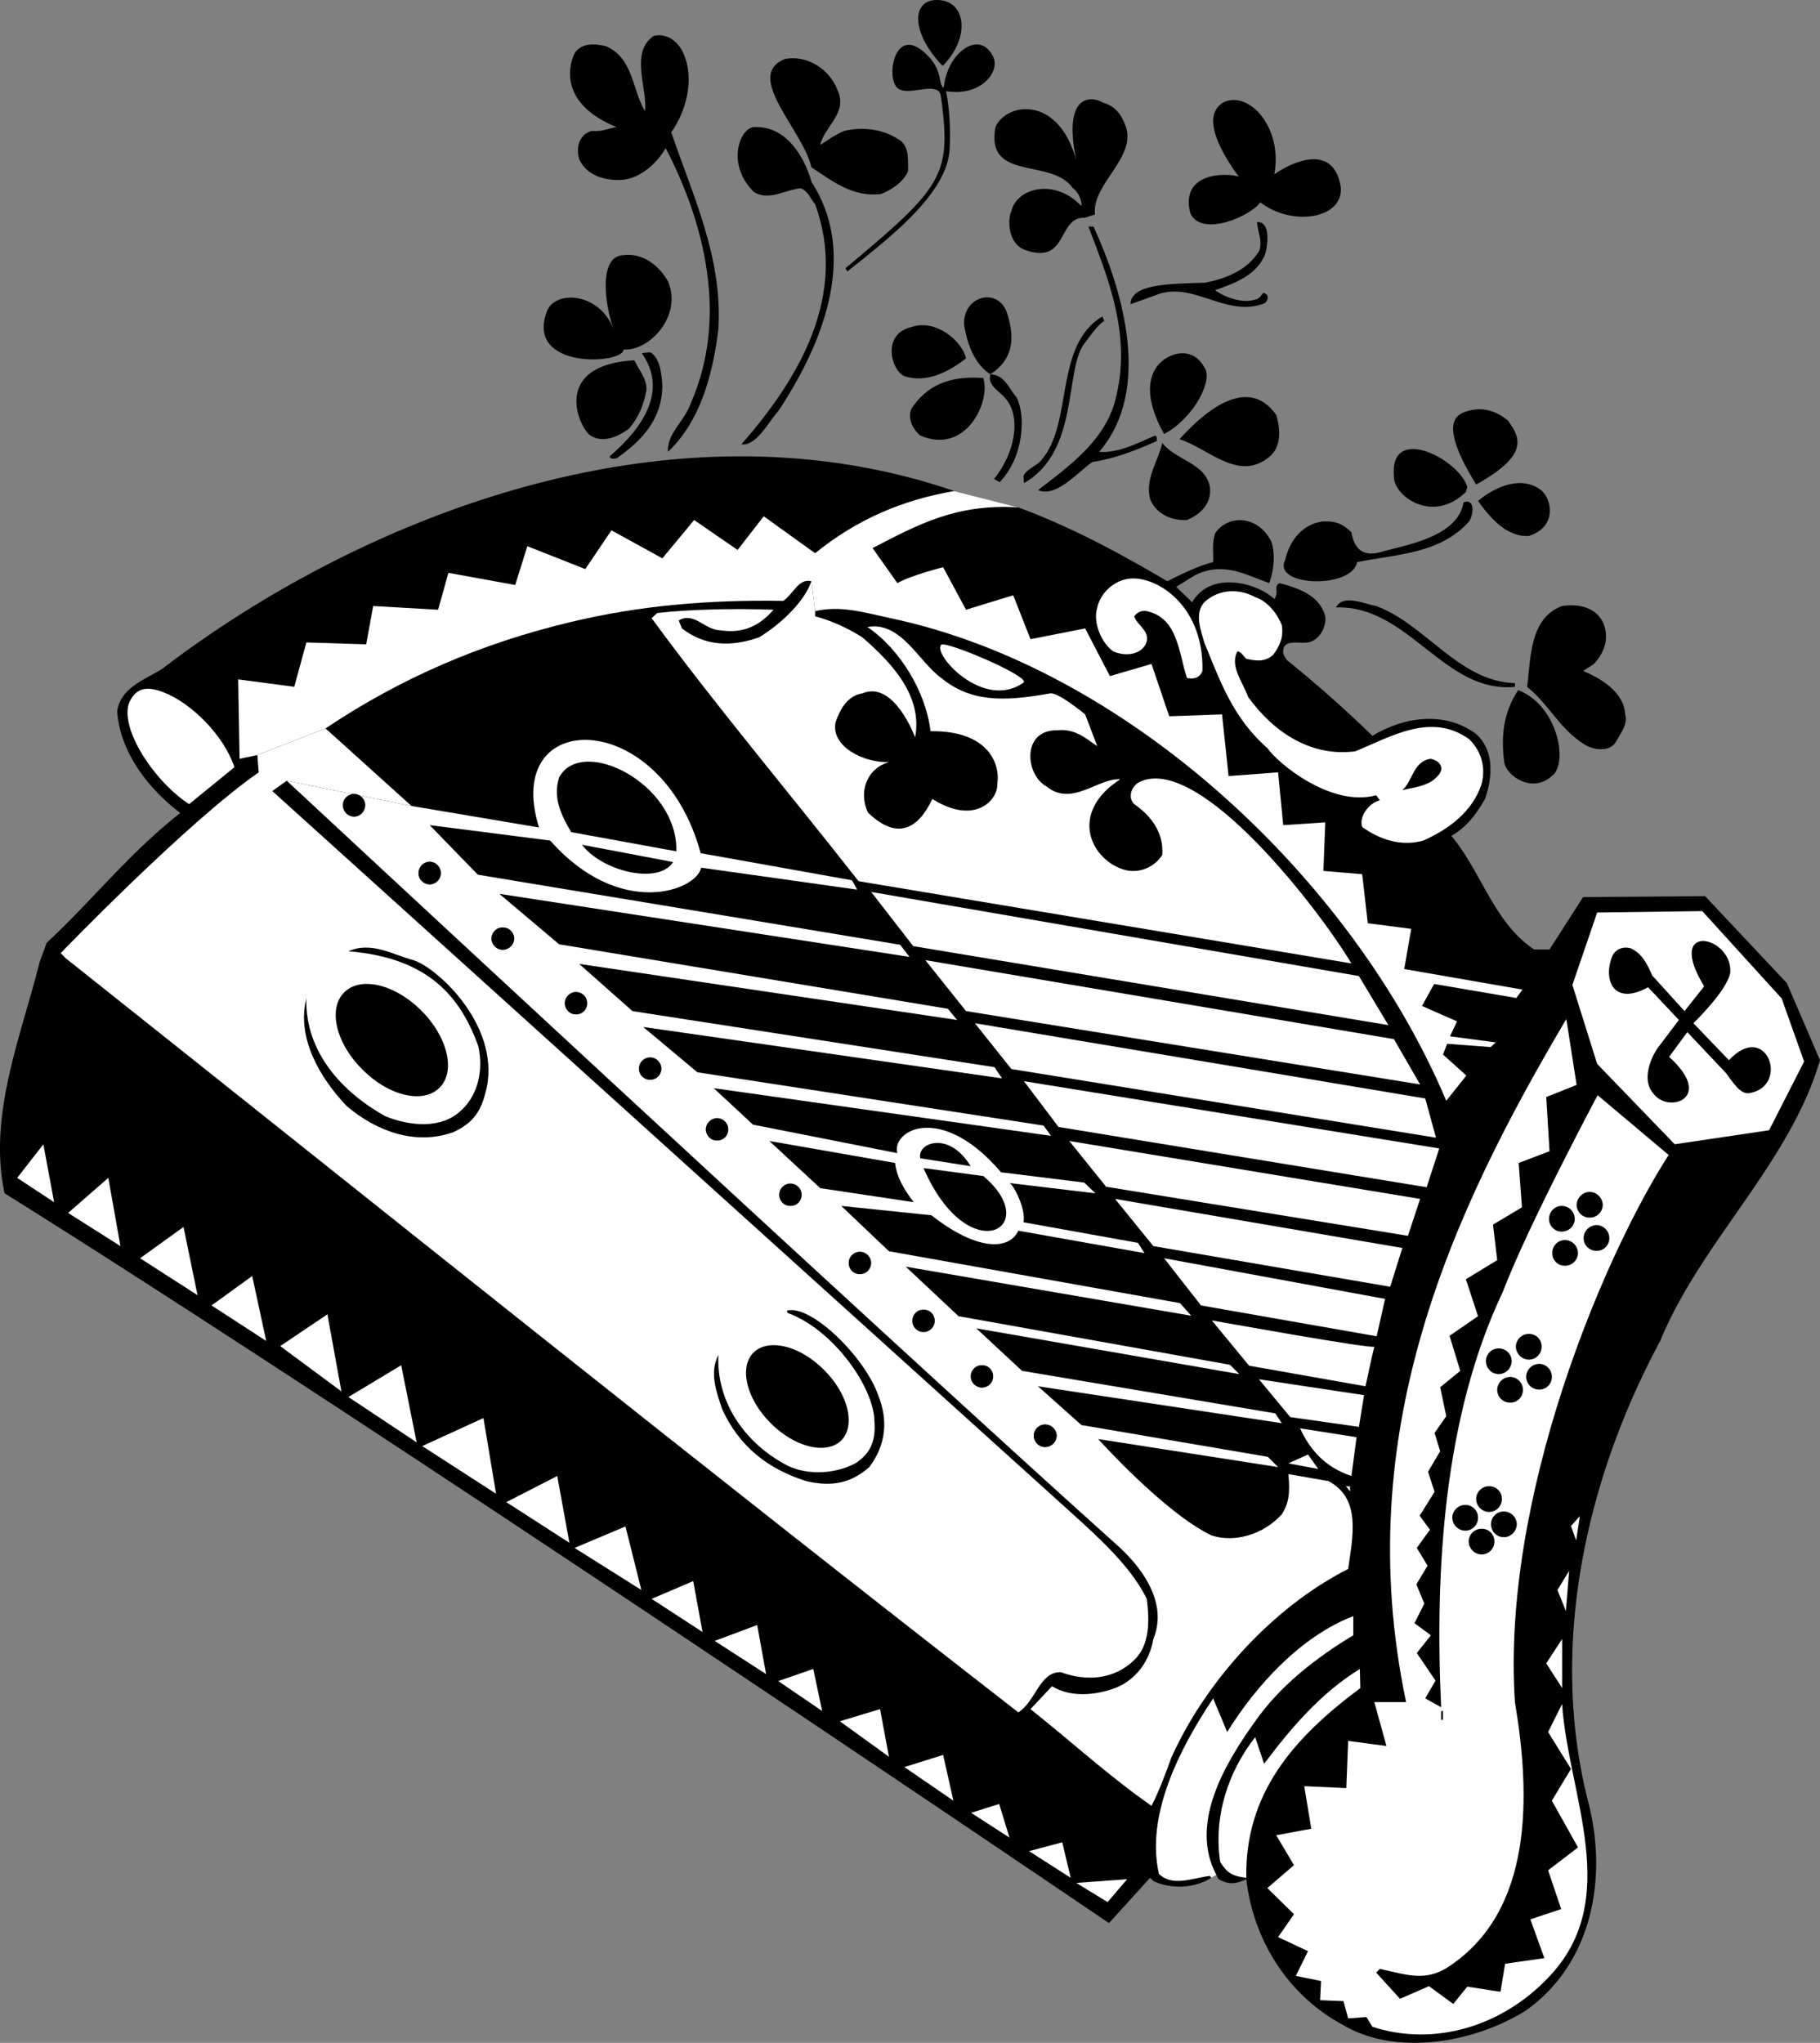
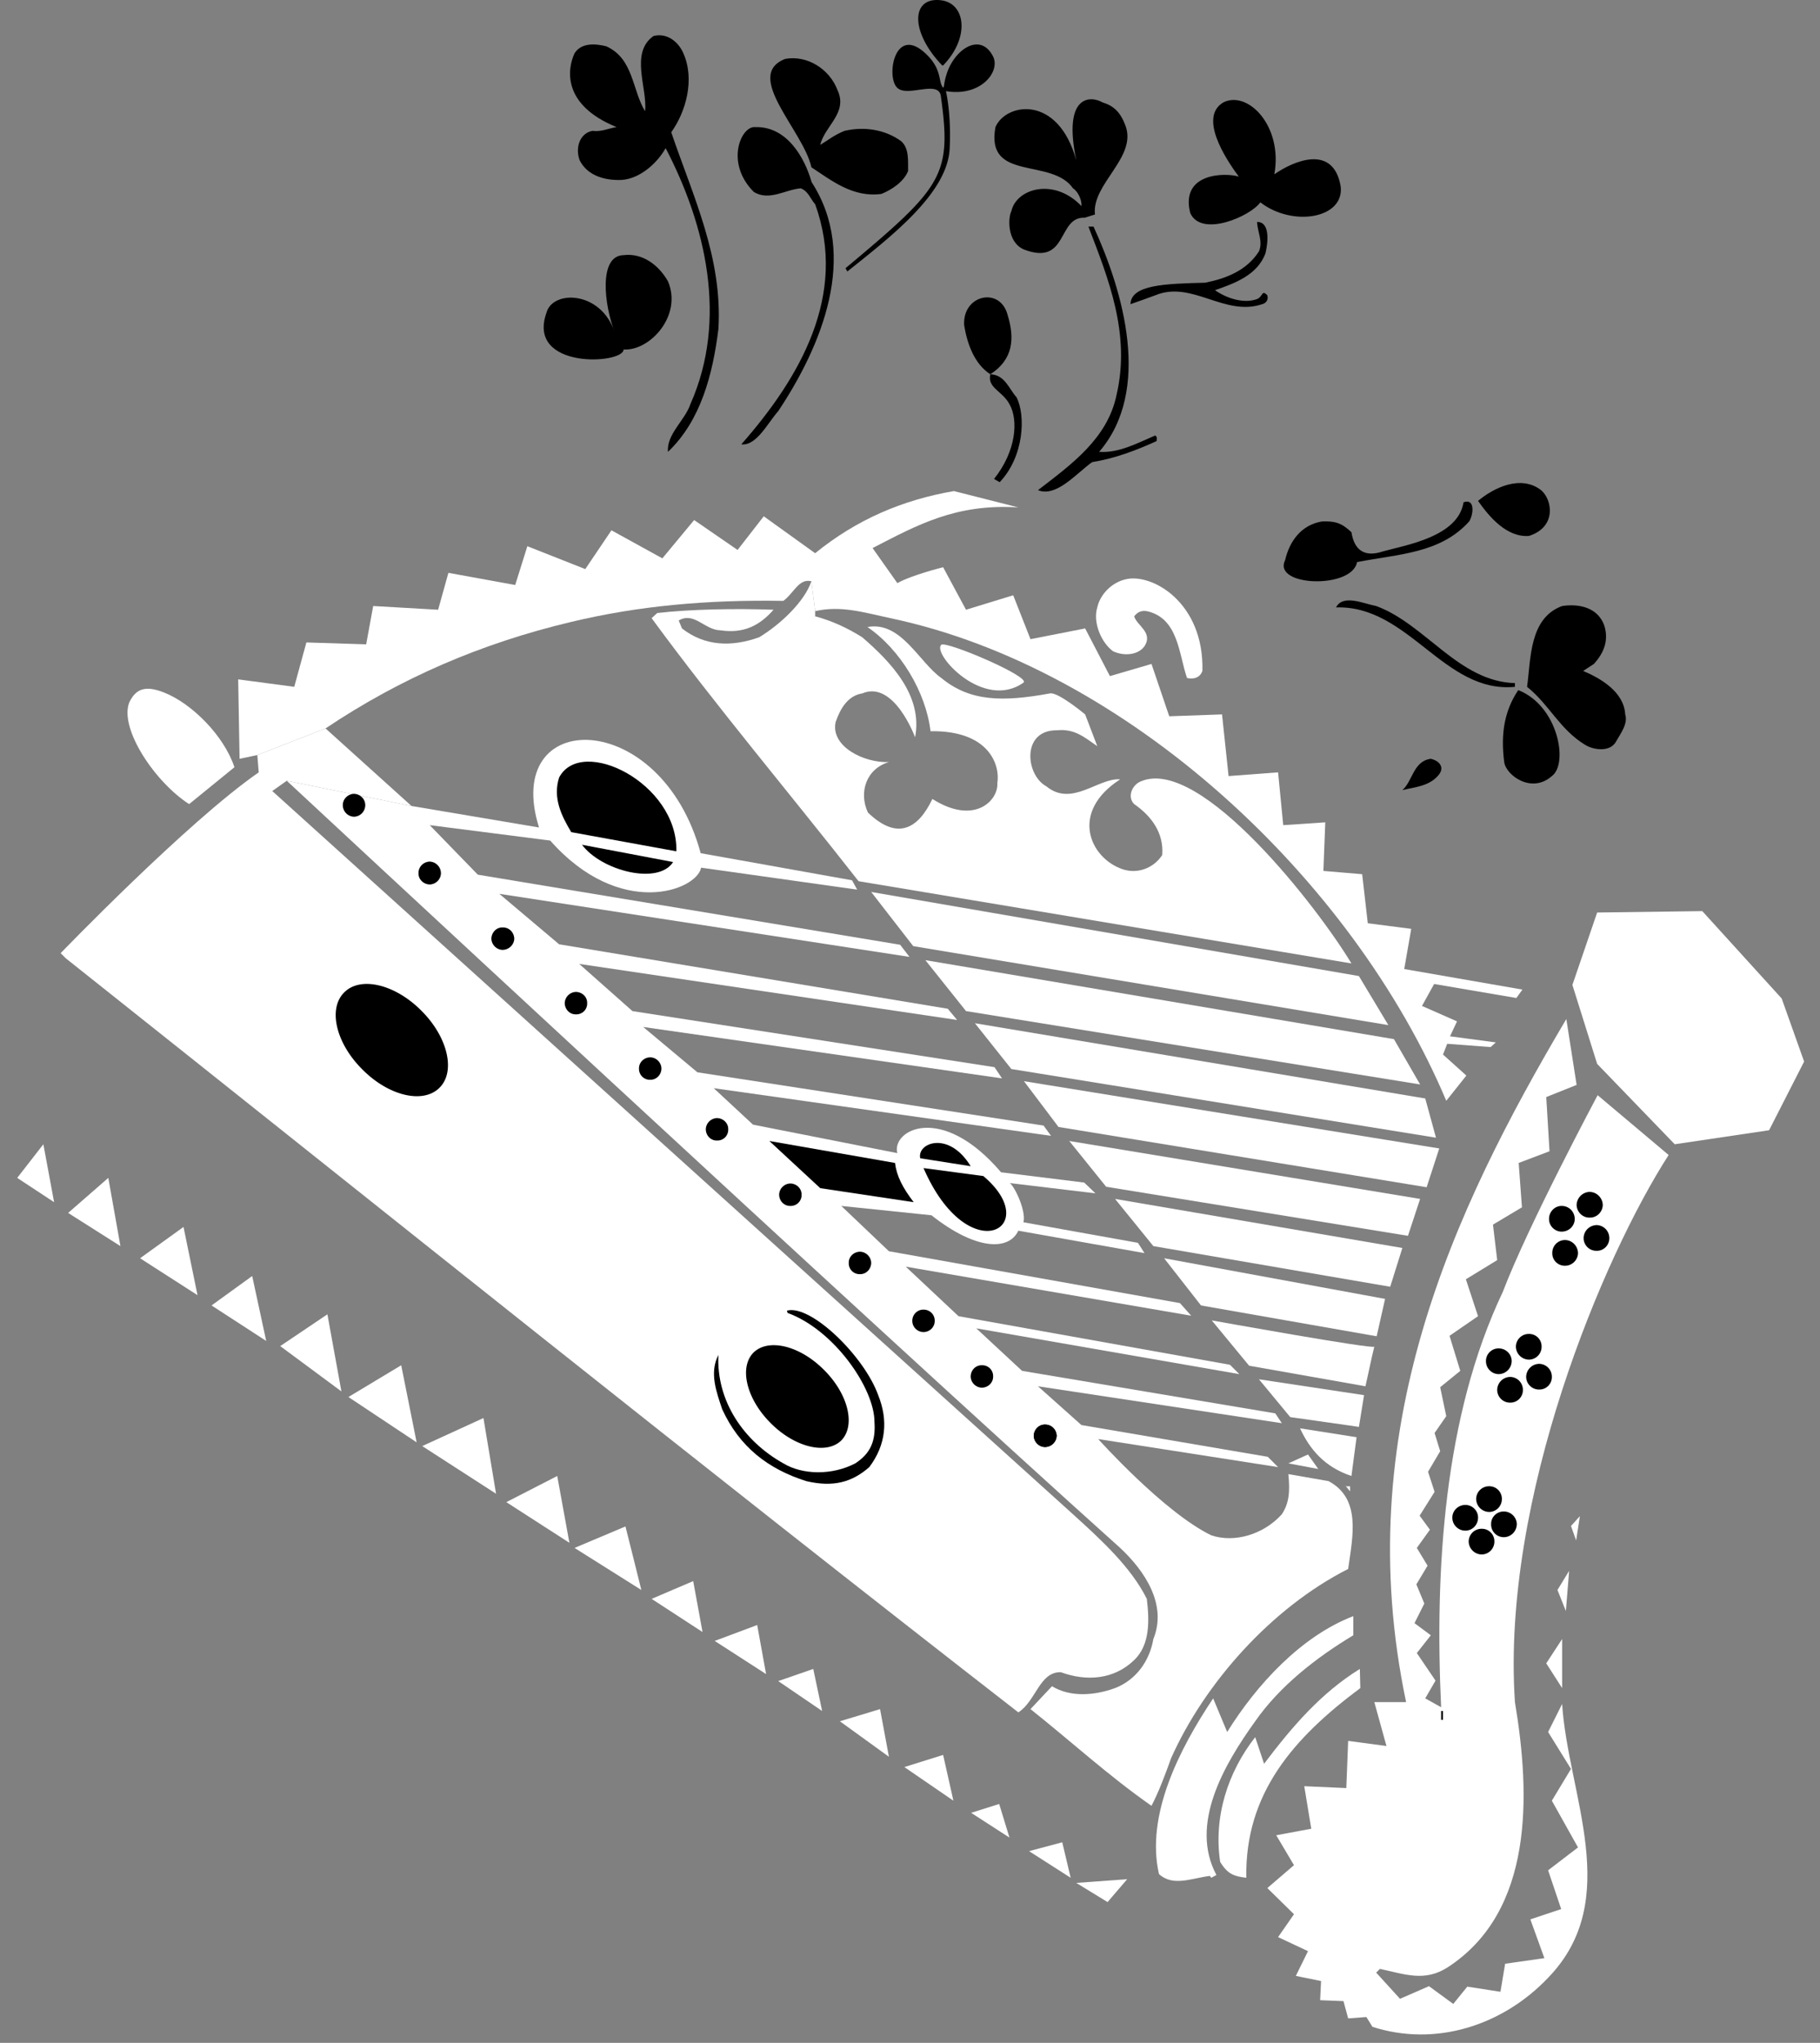
<svg xmlns="http://www.w3.org/2000/svg" width="389.582" height="437.234">
  <rect width="100%" height="100%" fill="#808080" stroke="none" />
  <path d="M146.28 11.407c2.5 5.61.532 12.547-2.597 16.899 4.586 13.53 11.012 26.746 10.098 42.101-1.203 9.684-3.758 19.61-10.797 26.3-.336-3.769 3.61-6.69 4.797-10.202 8.082-18.168 3.262-38.387-5.297-54.797-1.734 3.121-5.383 6.48-9.3 6.797-3.673.195-7.47-.903-9.102-4.2-.922-2.394-.192-5.68 2.699-6.3 2 .254 3.457-.547 5.203-.797-11.914-4.86-10.457-12.649-9-15.8 1.488-2.349 4.555-2.056 6.797-1.5 5.86 2.66 5.496 9.3 8.3 13.898.555-4.891-3.316-12.48 1.801-16.098 2.985-.762 5.395 1.351 6.399 3.7m32.999 7.898c2.278 4.867-2.757 7.64-3.698 11.699 1.668-.992 2.945-2.086 5.199-3 4.281-.985 8.734-.254 12.101 2.203 1.817 1.555 1.45 4.476 1.5 6.398-.925 2.313-3.48 3.993-5.699 4.899-6.101.844-10.703-2.88-15-5.7-1.687-7.835-14.683-19.663-5.601-23.199 4.609-.843 9.46 2.075 11.199 6.7m61.601 7.5c2.653 6.855-7.238 12.515-6.5 19.101l-2.199.7c-5.914-.278-3.465 10.413-13 6.8-3.754-1.64-3.363-6.969-2.699-8.2 1.102-4.913 9.191-7.226 15-1.1.152-1.102-.652-3.07-1.8-3.801-4.618-6.645-18.778-1.313-16.602-13.098 2.191-5.164 13.382-7.113 17.3 7.098-2.945-14.086 3.079-13.856 5.602-12.399 2.367.73 3.805 2.024 4.898 4.899m31.898 10.5c3.993-2.793 12.634-6.625 14.204 2.601.8 6.895-10.332 8.719-17.203 3.399-2.008 2.914-12.594 7.632-15 2.3-2.219-8.718 7.66-8.683 10.402-7.8-3.008-4.02-8.605-12.782-3.3-15.899 5.28-2.601 12.761 5.125 10.898 15.399m-99.098 1.5v.101c10.301 15.797 2.11 35.27-7.101 49.098-2.25 2.523-4.66 7.488-7.899 7.101 12.438-14.14 22.875-31.953 15.801-51.398-1.027-1.14-1.465-2.82-3.102-3.402-3.328.293-6.687 2.773-10 .8-6.273-6.226-2.746-14.257.301-13.898 6.664-.188 10.457 6.332 12 11.598" />
  <path d="M270.882 54.208c-1.726 4.71-6.687 6.465-10.8 7.898 2.504 1.778 6.23 2.946 9 1.899 1.304-.535.953-2.09 2.199-.797.285.969-.297 1.7-1.098 1.898-8.105 2.72-15.039-5.164-22.902-1.898-1.774.676-3.527 1.262-5.297 1.898.117-4.191 7.477-4.37 16-4.601 4.488-.895 8.887-2.61 11.5-6.7.914-2.113-.328-4.23-.402-6.3 2.851-.047 2.34 4.48 1.8 6.703m-36.8-5.703c6.386 13.918 12.52 35.09 1.199 48.203 4.168.32 8.18-1.871 12-3.5.488.312.344.754.3 1.2-4.34 1.96-8.863 3.714-13.8 4.5-3.387 2.425-7.692 7.609-11.598 6 7.117-5.474 14.856-11.02 16.801-20.302 3.09-13.129-1.727-24.957-6-36.101h1.098m-91.098 11.703c3.121 7.277-3.813 14.941-9.5 14.598-.031 3.168-20.883 4.343-16.5-7.899 1.32-4.867 11.633-4.73 14.598 4.2-2.282-5.872-3.485-16.395 1.902-16.5 4.129-.505 7.559 2.195 9.5 5.6m72.699 7.2c1.535 4.945 1.262 9.508-3.699 12.7 3.137.093 4.031 3.195 5.598 4.898 2.011 3.863 1.644 12.715-3.598 18.203l-1.203-.703c4.71-5.88 5.277-12.559 3.3-16-1.507-2.836-4.792-3.477-4.097-6.399-3.414-2.207-4.95-6.511-5.602-10.5-.386-6.562 7.735-8.297 9.301-2.199" />
-   <path d="M236.382 68.708c-.89.488-1.734 1.363-4.398 5-4.09 5.672-.988 23.008-12.8 29.7l-.102-1.602c.875-1.622 2.863-2.059 3.8-3.301 6.93-7.903 2.641-24.512 13.102-30.797l.398 1m-29.602 8c-3.76 2.945-8.577 5.351-13.198 3.797-2.918-1.309-4.832-9.067 1.5-10.5 5.164-1.852 10.914 2.984 11.699 6.703m-67.399-1.203c1.993 1.383 2.266 4.781 2.399 7.203-.152 7.09-4.313 11.543-9.797 15.398-.43-.058-1.16.38-1.5-.398 2.117-1.996 14.281-11.73 6.898-22.102 0 0 1.696-.324 2-.101m118.398 3.101c2.024 2.63-2.175 10.84-8.597 14.301-2.363-4.203-4.844-10.7-1.101-15 2.535-2.637 7.28-3.73 9.699.7" />
-   <path d="M138.382 83.505c-.55 3.008-1.644 5.855-3.8 8.3-2.227 1.57-5.438 3.176-8.2 1.403-2.421-1.582-8.578-15.063 9.399-16.102.957 2.11 2.707 3.86 2.601 6.399m72.102-2.598c1.625 5.223-3.848 16.54-13.5 12.3-1.867-1.487-2.996-4.5-1.5-6.3 3.668-5.156 8.996-6.453 15-6m62.699 7.899c1.035 3.378 1.098 7.273-1.902 9.3-6.43 4.832-12.707-2.175-18.797-4.101 4.777-5.301 14.41-14.133 20.7-5.2m49.596 1.2c2.75 3.789 4.485 7.394-6.796 13.703-8.473-13.7-3.902-15.078-1.902-15.703 3.101-.918 5.882-.278 8.699 2m-63.797 14.203c.465 3.547-2.016 5.883-4.902 7.098-3.391.171-6.676-1.36-7.899-4.5-1.113-4.38 1.73-8.028 2.598-12 3.078 3.824 9.207 4.265 10.203 9.402m55.098 0-.301 1.098c-7.227 7.015-15.625.718-15.399-3.399-.984-11.246 13.856-3.7 15.7 2.3" />
-   <path d="M259.28 401.907c-3.41 2.156-8.3 2.594-12.398.7l-.699-.7-8.8 9.7S80.162 304.856.983 255.406c-3.602-16.687 3.55-33.625 7.5-49.5l1.5-4.101c10.102-9.442 17.547-19.079 28.598-27.801-7.258-5.512-12.95-13.395-13.5-21.797.832-5.535 7.101-7.117 10.101-9.402 41.207-31.399 107.758-59.016 169.7-37.5l13.101 3.3c11.172 4.114 21.61 9.735 31.898 15.801 2.922-1.465 6.356-3.219 9.801-4.101.133-2.04-.308-3.79.399-6.098 2.457-3.899 8.906-4.262 12 1.598.945 2.535.68 6.066-.399 9-5.097-1.809-10.117-4.82-16.199-1.5l-3.703 2.3 3.402 3.301c4.07-6.914 13.926-4.117 17.598-.7 1.105-1.562-.266-2.655 1.101-3.401 4.11 1.109 8.563 2.586 9.801 7.101.293 2.055-1.129 5.14-3.699 5.598-1.992.328-5.57-.914-5.3 2.3 0 0-.052.215.8 1.5a255.192 255.192 0 0 1 18.297 16.2c6.765-4.125 15.527-5.363 22.203-.399 3.98 3.649 3.469 9.27 1.898 13.899-1.859 3.18-3.828 5.957-7.199 7.902 6.434 7.688 9.137 18.64 17.7 24.3h3.3l7.2-11.202 26.101-.2 17.5 18.602 7.098 16.5c-6.473 22.106-25.524 38.895-34.2 60.098-15.488 28.726-24.175 64.937-15.3 99.101 3.902 15.473 1.054 34.016-13.598 44.301-10.68 6.652-27.398 9.863-39 3-11.828-6.351-19.203-18.176-20.703-31.2-2.05.954-3.633 1.321-5.899 0a4.044 4.044 0 0 1-.5-.901l-1.101.601" />
  <path fill="#fff" d="M260.382 401.306c-5.8-10.809 1.579-23.547 8.301-32.899 5.219-7.488 13.031-13.62 21-18.402v-4.098c-11.18 4.281-20.742 14.719-27 24.8l-3-7.202c-7.242 10.847-14.469 25.008-11.601 37.601 2.972 2.739 6.914.91 10.902.399l.297.402 1.101-.601" />
  <path fill="#fff" d="M61.382 167.106s123.723 115.121 178.399 164.2c5.289 4.941 10.105 12.168 7.101 19.5-.793 4.64-3.64 8.726-8.199 10.5-4.347 1.586-9.527 2.023-13.5-.399l-4.601 4.899c8.644 6.867 16.75 14.312 25.902 20.699 1.578-3.028 2.965-6.75 4.2-10.2 7.16-16.042 21.468-32.175 37.898-40.5.968-6.98 2.84-15.035-4.2-18.8l-8.601-1.5c.387 3.828.14 6.262-1.399 8.601-3.91 4.328-10.14 6.176-15.101 4.5-10.125-4.894-24.2-20.601-24.2-20.601l38.5 6-2.199-2.2-39.898-6.8-9.3-8.297 52.198 7.898-1.398-2.101-54.203-9.098-9.797-9.101 56.297 9.8-2-2-58.098-10.398-11.3-10.602 61.101 10.5-2.402-2.699-62.301-11.101-10.2-9.7 19.301 2c9.532 7.52 16.559 7.641 18.602 3.301l27 4.8-1.402-2.202-24.5-4.399c.629-2.738-2.266-8.289-3-8.398l18.402 2.2-2.402-2.302-17.801-2.199c-12.82-15.035-23.524-8.953-22.2-4.101l-30.898-6.098-8.402-7.8 72.203 10.198-1.602-2.199-74.101-11.402-11.598-9.7 76.801 11-1.602-2.398-77.5-12-11.398-10.101 80.898 12-2-2.399-83.199-13.8-12.8-10.801 87.8 13.5-2-2.598-90.402-15-10.297-10.602 25.797 3.301c14.941 16.91 31.367 10.703 32.3 5.8l33.403 4.7-1.102-2-32.398-5.8c-8.504-31.415-42.691-31.294-34.602-5.5l-27.3-4.602-26.7-5.399" />
  <path fill="#fff" d="m88.082 172.505-18.399-16.598-14.601 5.7.3 3.699c-15.285 10.586-42.398 38.699-42.398 38.699l1.098 1.101C82.5 259.474 149.73 313.47 217.984 366.505c3.797-2.446 4.527-8.723 9.098-8.598 5.43 1.988 11.343 1.625 15.699-2.601 3.457-3.293 3.238-8.622 2.703-13.098-3.41-6.84-9.832-12.68-15.8-18.102L58.28 169.306l3.101-2.2 26.7 5.399" />
  <path fill="#fff" d="M69.683 155.907c15.953-10.703 33.293-18.223 52.598-22.8 14.406-3.45 29.129-4.766 45.402-4.5 2.27-1.653 3.29-4.864 6-4.2l.801 6.399c5.504-1.239 10.16.218 16.098 1.5 50.605 10.652 98.945 55.75 119 103.3l4.3-5.398-5-4.5.899-2.3 9.3.698 1.102-1-9.8-1.3 1.5-3.2-7.5-3.3 2.601-4.7 17.598 3 1.3-1.8-25.3-4.399 1.5-8.601-9.301-1.2-1.2-10.5-8.3-.699.402-10.402-9 .601-1.101-11.3-10.598.8-1.402-13.199-11.301.399-3.797-11.2-8.902 2.602-5.301-10.203-11.7 2.3-3.699-9.398-10.101 3.098-4.899-9.098s-6.746 1.68-9.8 3.399l-5.301-7.5c9.598-4.95 17.844-9.551 31.203-8.7l-13.8-3.5s-.993-.097 0 0c-11.032 1.907-20.802 6.082-29.7 13.301l-11-7.902-5.602 7.203-9.3-6.402-6.801 8.199-10.899-6-5.601 8.3-12.399-4.898-2.601 8.3-14.297-2.6-2.203 7.898-13.899-.797-1.5 8.2-12.8-.403-2.598 9.5-12-1.598.297 17 3.8-.8 14.602-5.7" />
  <path fill="#fff" d="M173.683 124.407c-1.469 4.375-6.652 9.266-11.199 12-5.89 2.082-11.586 1.938-16.5-1.902l-.703-1.7c3.32-1.945 5.543 2.036 8.902 2.102 5.04.735 8.395-.996 11.399-4.402-8.04-.301-17.805-.117-24.899.703l-1.199 1.098c13.605 18.593 29.809 37.793 44.297 56.3l105.5 17.602c-6.984-11.656-32.184-44.34-45-39-1.914.7-3.082 3.328-1.5 4.898 3.746 2.59 6.375 6.243 6 10.899-1.813 2.789-5.32 4.176-8.598 3-6.906-2.418-11.285-12.184-.402-19.2-4.715-.355-10.336 5.993-15.797 1.5-4.484-2.421-5.398-12.093 2.297-12 3.71-.37 5.812 1.458 8.601 3.403l-2.601-6.8s-5.766-4.81-7.5-4.5c-10.207 1.87-17.16 1.76-23.297-3.302-4.742-3.332-8.61-12.238-15.8-10.898 7.042 4.793 12.519 13.953 13.5 22.297 12.741-.203 14.933 7.46 14.3 11.101.266 3.66-4.844 9.137-13.902 3.399-3.078 6.465-7.547 8.93-13.801 2.902-2.031-4.355-.317-9.394 4.5-10.8-5.457.222-12.574-3.43-11.399-8.602.997-2.801 2.532-5.578 5.7-6.098 6.812-2.871 11.3 9.399 11.3 9.399 1.72-8.985-5.273-16.176-11.3-21.399-3.168-2.004-6.528-3.539-10.098-4.5v-1.101l-.8-6.399" />
  <path d="M329.882 104.907c2.422 2.047 3.36 7.914-2.601 9.8-4.688.349-8.41-3.956-10.899-7.5 3.364-2.808 9.133-5.655 13.5-2.3m-15.398 6.699c-6.2 6.883-15.105 6.953-24 8.7-1.055 5.824-18.152 5.246-15.402-.399.937-4.047 3.422-7.55 7.902-8.3 2.855-.11 4.223.347 6.297 2.3.61 3.852 2.797 5.457 6.8 4.098 4.907-1.367 16.036-3.13 17.2-10.5 2.598-.918 2.062 2.804 1.203 4.101" />
  <path fill="#fff" d="M257.382 143.606c-.804 2.23-3.3 1.5-3.3 1.5-1.786-5.23-1.86-12.82-8.598-14.3-1.219-.2-2.023.238-2.703 1.101.535 1.985 4.113 3.445 2.203 6.399-1.3 1.843-4.223 2.21-6.703 1.101-2.629-1.902-4.383-6.32-3.399-9.402.622-2.832 3.106-5.313 6-6 5.645-1.43 16.887 4.922 16.5 19.601" />
-   <path fill="#fff" d="M274.382 133.806c.395 2.566-.406 4.43-1.898 6.402-1.61 1.312-3.07 1.402-5.703.797-.617-.543-1.055-1.492-1.899-1.598-1.734 3.145 1.211 6.676 2.301 9.8 5.696 7.825 13.653 12.79 22.899 11.599 7.691-3.118 16.234-8.446 24.402-2.598 2.633 2.547 3.656 6.195 2.598 9.797-2.008 5.816-6.973 9.465-12.399 11.902-4.793 1.36-9.39-.246-13.101-2.902-.817-2.453 1.859-5.375 3.8-5.7l-.8-1.097c-9.536 2.64-20.97-6.73-23.301-10.102-7.305-6.359-10.078-14.242-13.5-22.601-.715-2.617-2.176-6.145 0-8.598 3.238-2.992 7.617-2.902 10.902-1.101 2.008.664 4.29 2.582 5.7 6" />
  <path d="M324.28 146.208v.797c-15.19 1.484-22.71-17.496-38.296-17 1.496-2.903 5.95-.785 8.598-.297 10.566 3.89 17.644 16.156 29.699 16.5m19.101-12.402c.965 3.003.16 5.707-2.199 8.3l-2.3 1.5c3.64 1.528 8.75 4.446 9 9.301.624 1.934-.907 3.977-1.899 5.7-1.273 2.511-4.969 1.894-6.703.8-5.445-3.324-7.637-8.582-12.399-12.402.82-6.035.457-14.719 7.5-17.297 3.762-.563 7.63.387 9 4.098" />
  <path fill="#fff" d="M219.082 146.106c1.656-1.23-16.614-9.004-17.598-8.101-2.023 1.855 8.984 14.191 17.598 8.101" />
  <path d="M332.183 166.106c-4.37 3.883-9.844-.222-10.199-3-.8-6.195.098-11.039 3-15.398 8.531 3.3 10.813 15.758 7.2 18.398" />
  <path fill="#fff" d="m50.183 164.208-9.699 7.898c-7.332-4.71-15.027-16.214-12.8-21.8 1.468-3.04 3.613-3.586 7.398-2.098 5.824 2.262 12.816 9.117 15.101 16" />
  <path d="M308.082 165.708c-1.985 2.566-5.051 2.71-7.899 3.398 2.188-1.855 2.336-6.234 6.098-6.699 1.492.317 3.027 1.559 1.8 3.3M144.78 182.208l-22.5-4.102c-2.042-3.41-4.01-7.277-2.597-11.699 4.766-9.012 25.45 1.211 25.098 15.8m-.699 2.298c-3.207 5.012-15.375 1.847-19.5-3.7l19.5 3.7" />
  <path fill="#fff" d="m290.882 208.907 6.301 10.5-101.699-16.902-9-11.598 104.398 18m73.5-13.902 17 18.703 4.801 13.5-7.5 14.7-20.199 3-16.602-17.2-5.3-16.902 5.3-15.5 22.5-.301" />
-   <path d="M370.382 208.106c-.593 3.856-7.898 10.899-7.898 10.899l7.598 7.902c8.039-8.555 12.968 5.254 4.699 7-1.797.445-2.984-.957-5.297-4.2l-8.3-8.8-3.903 5.3c9.89 8.872-.207 12.278-3.399 7.798-2.406-2.696-.777-7.305 1.102-9.899l4.398-5.8-6.601-7c-7.629 4.187-9.7-1.899-7.598-6.801.395-.93 1.899-2.164 4-1.5 1.625.867 2.84 1.902 4.5 5.8l6.899 7.602 4.199-5.3c-8.5-13.985 6.039-10.883 5.601-3m-266.5 25.898c-1.21 4.785-3.425 6.683-6.8 8.3-8.086 2.91-16.434-.109-22.899-5.597-5.773-6.094-10.738-14.633-8.601-23-.313 11.578 7.863 20.191 16.902 25.2 5.125 2.073 12.133 2.948 16.5-1.5 3.371-3.216 4.54-8.544 3.398-13.5-3.847-10.665-10.785-18.938-27.8-20.302 4.851-2.191 9.523.73 13.902 1.899 5.305 1.652 19.297 14.672 15.398 28.5" />
  <path fill="#fff" d="m298.382 222.407 5.602 9.7-97.203-15.7-8.7-10.902 100.301 16.902m39.102 9.801-6.5 2.598.7 11.601-6.602 2.5.699 9.5-6.2 3.7.903 7.6-6.703 4.099 2.601 7.902-6.101 4.2 2.3 7.5-4.3 3.5 1.3 6.198-2.5 3.602 1.2 3.898-2.598 4.399 1.399 4.3-3.2 5.102 2.2 3-2.801 3.899 2.3 3.8-2.398 4 1.7 4.102-2.102 4.2 3.5 2.597-3 3.8 4 5.903-2.2 3.797 3.403 1.902c-1.367-29.234.531-62.23 13.2-88.902 5.437-14.281 20.3-42.098 20.3-42.098l15.2 12.8c-13.93 21.606-35.833 73.415-32.903 117.099 3.348 19.972 4.008 44.718-14.297 56.699-4.984 3.277-9.29 1.527-14.602.402l-.8.8 5.101 5.599 6.2-2.7 5.199 3.801 3-3.7 7.101 1.099 1-6 8.399-1.2-3-8.3 6.601-2.2-2.8-8.3 6.398-4.899-5.598-10 4.098-6.8-4.899-7.9 3-6c1.278 19.5 13.176 41.911-3 58.599-9.738 10.25-24.117 14.847-37.601 10.5l-1.297-2.098-3.902.297-1-3.7-5-.199.199-4.101-5.399-1.098 2.602-5.3-6.402-3 3.402-4.9-5.703-5.6 5.703-4.9-3.8-6.401 7.5-1.399-1.5-9.101 9 .402.398-10.102 8.199 1.102-2.598-9.402h6.801c-12.164-57.868 9.977-105.075 34.297-146.2l2.203 14.102m-32.402 2.898 2.3 8.399-90.898-14.7-7.8-9.8 96.398 16.101m3 10.7-2.7 8.3-78.8-12.898-7.399-9.8 88.899 14.398" />
  <path d="M191.582 248.907c.359 2.84 1.64 5.305 4 8.399l-20-3-10.899-10.098 26.899 4.7" />
  <path fill="#fff" d="m303.984 256.606-2.602 7.899-64.601-10.5-7.899-9.797 75.102 12.398m-292.402.7-7.899-5.2 5.598-7.199zm0 0" />
  <path d="m207.78 249.606-10.796-1.699c-.754-3.277 6.09-6.015 10.797 1.7m-10.098.398 12.801 1.703c13.121 11.05-3.18 20.418-12.8-1.703" />
  <path fill="#fff" d="m25.78 266.708-11.198-7.102 8.601-7.5zm274.403.398-2.601 8.301-50.7-8.7-8.199-10.1 61.5 10.5M42.28 277.208l-12.296-7.902 9.297-6.7zm252.403 8.797-37.601-6.598-7.899-10.101 47.301 8.699-1.8 8m-.501 2.203c-.734 2.976-1.234 5.605-1.902 8.5l-24.899-4.402-8-9.7s35.008 6.313 34.801 5.602m-237.199-1.203-11.703-7.598 8.703-6.3zm0 0" />
  <path d="M187.984 298.606c2.164 5.399 1.676 10.63-1.902 15.399-3.72 3.262-7.735 4.355-13.5 3-8.18-2.586-14.309-7.332-18-15.399-1.176-3.562-2.809-7.773-.801-11.601-.473 9.812 5.367 18.43 13.902 23.203 4.094 2.476 10.422 2.598 15.399 0 3.293-2.149 4.39-4.824 4.101-8.902-.004-7.133-8.594-19.645-18.601-23.301 0 0-.153-.465-.098-.5 5.117-1.32 16.504 9.75 19.5 18.101" />
  <path fill="#fff" d="m70.082 281.306 3 16.5-13.098-9.7zm19.101 27.402-14.601-9.703 11.3-6.797zm202.801-10.102-1.102 6.801c.254.008-14.699-2.101-14.699-2.101l-6.699-8.098 22.5 3.398m-188.5 4.899 2.7 16.203-15.802-10.203zm186.898 4.101-1.101 8.301c-5.813-1.926-8.977-5.82-11-10.2l12.101 1.9m-8.199 6.8-6.402-1.2 4.203-1.901zm-162.903 1.5 2.602 14.3-13.5-8.702zm169.704 2.199v1.102l-1.102-1.402c.184.41.622.336 1.102.3m48.398 11.602-1.101-3.102 1.902-2.101zM137.28 340.306l-14.296-9 10.898-4.598c1.176 4.574 2.27 9.098 3.399 13.598m197.902 4.5-1.8-4.5 2.5-4.098zm-184.801 4.5-10.898-7.098 8.898-3.8zm13.602 9-11-7.098 9.098-3.402zm167-2.301 3.398-5.2v10.5zm-155 10.203-9.402-6.402 7.5-2.598zm115.199-4.902c-14.285 10.636-24.726 22.535-24.402 40.601-2.418-.328-3.875-.57-5.598-3.402-1.441-9.625 1.625-19.188 7.5-26.7l1.899 5.7c6.07-8.043 12.277-15.223 20.5-20.297l.101 4.098M190.28 376.005l-10.5-7.598 8.602-2.601zm0 0" />
  <path d="M308.484 366.208h.398v1.898h-.398v-1.898" />
  <path fill="#fff" d="m204.082 385.407-10.5-7.2 8.3-2.6zm12 7.899-8.2-5.301 6-1.899zm13.101 8.601-8.902-5.7 7.101-1.901zm12.097.301-4.198 4.898-6.7-4.101zm0 0" />
  <path d="M340.28 260.606c1.524.04 2.759-1.191 2.802-2.699-.043-1.535-1.278-2.77-2.801-2.8-1.516.03-2.75 1.265-2.797 2.8.047 1.508 1.281 2.738 2.797 2.7m-13.001 30.398a2.733 2.733 0 0 0 2.704-2.797c.035-1.496-1.2-2.73-2.703-2.703a2.755 2.755 0 0 0-2.797 2.703 2.832 2.832 0 0 0 2.797 2.797m-6.501 3.101a2.813 2.813 0 0 0 2.802-2.8c-.012-1.489-1.246-2.723-2.801-2.7-1.484-.023-2.715 1.211-2.7 2.7-.015 1.55 1.215 2.78 2.7 2.8m2.499 6.102a2.675 2.675 0 0 0 2.704-2.703 2.75 2.75 0 0 0-2.703-2.797 2.812 2.812 0 0 0-2.797 2.797 2.738 2.738 0 0 0 2.797 2.703m-9.598 27.398c1.477 0 2.711-1.23 2.7-2.8.011-1.473-1.223-2.704-2.7-2.7-1.566-.004-2.797 1.227-2.8 2.7a2.776 2.776 0 0 0 2.8 2.8m3.5 5.102a2.753 2.753 0 0 0 2.7-2.8 2.669 2.669 0 0 0-2.7-2.7 2.74 2.74 0 0 0-2.8 2.7 2.824 2.824 0 0 0 2.8 2.8m1.597-9.102c1.49-.015 2.724-1.246 2.704-2.8a2.681 2.681 0 0 0-2.703-2.7c-1.55-.02-2.785 1.211-2.797 2.7a2.807 2.807 0 0 0 2.797 2.8m3.101 5.399c1.536 0 2.77-1.23 2.801-2.797-.031-1.473-1.265-2.707-2.8-2.703-1.508-.004-2.739 1.23-2.7 2.703a2.7 2.7 0 0 0 2.7 2.797m7.601-31.598a2.666 2.666 0 0 0 2.7-2.7 2.748 2.748 0 0 0-2.7-2.8 2.826 2.826 0 0 0-2.8 2.8 2.745 2.745 0 0 0 2.8 2.7m5.5-26.5c1.527.02 2.762-1.215 2.797-2.7-.035-1.554-1.27-2.788-2.797-2.8a2.717 2.717 0 0 0-2.703 2.8c-.043 1.485 1.191 2.72 2.703 2.7m6.796-3.199c1.485.039 2.716-1.191 2.704-2.703a2.78 2.78 0 0 0-2.703-2.797c-1.559.035-2.79 1.266-2.797 2.797a2.711 2.711 0 0 0 2.797 2.703m-7.501-4.102c1.563.004 2.794-1.226 2.802-2.699-.008-1.57-1.239-2.8-2.801-2.8-1.477 0-2.711 1.23-2.7 2.8-.011 1.473 1.223 2.703 2.7 2.7m-110.598 46.101a2.505 2.505 0 0 0 2.5-2.402c-.047-1.348-1.125-2.426-2.5-2.399-1.285-.027-2.363 1.05-2.402 2.399.039 1.312 1.117 2.39 2.402 2.402" />
  <path d="M223.683 309.708a2.505 2.505 0 0 0 2.5-2.402c-.047-1.348-1.125-2.426-2.5-2.399-1.285-.027-2.363 1.05-2.402 2.399.039 1.312 1.117 2.39 2.402 2.402m-13.5-12.703c1.356-.02 2.434-1.098 2.399-2.399a2.31 2.31 0 0 0-2.399-2.398c-1.304-.043-2.386 1.035-2.402 2.398.015 1.301 1.098 2.38 2.402 2.399m-12.5-11.899c1.34-.008 2.418-1.09 2.399-2.398a2.347 2.347 0 0 0-2.399-2.402c-1.32-.028-2.402 1.05-2.402 2.402 0 1.309 1.082 2.39 2.402 2.398m-13.601-12.398c1.297.039 2.375-1.04 2.402-2.402-.027-1.297-1.105-2.375-2.402-2.399-1.364.024-2.442 1.102-2.399 2.399a2.307 2.307 0 0 0 2.399 2.402m-14.899-14.602a2.314 2.314 0 0 0 2.399-2.398c.035-1.3-1.047-2.379-2.399-2.402-1.308.023-2.386 1.101-2.402 2.402.015 1.363 1.094 2.437 2.402 2.398m-15.699-14c1.36.051 2.438-1.027 2.398-2.398.04-1.29-1.039-2.371-2.398-2.402-1.305.03-2.383 1.113-2.402 2.402.02 1.371 1.097 2.45 2.402 2.398m-14.301-13c1.301.032 2.38-1.047 2.399-2.398-.02-1.309-1.098-2.387-2.399-2.402-1.36.015-2.437 1.093-2.402 2.402a2.324 2.324 0 0 0 2.402 2.398m-15.903-14c1.372.04 2.454-1.039 2.403-2.398.051-1.3-1.031-2.379-2.402-2.402-1.29.023-2.367 1.101-2.399 2.402.032 1.36 1.11 2.437 2.399 2.398m-15.699-13.8c1.375-.028 2.457-1.106 2.5-2.399-.043-1.371-1.125-2.45-2.5-2.402-1.285-.047-2.364 1.031-2.399 2.402.035 1.293 1.113 2.371 2.399 2.399m-15.598-14c1.309-.032 2.387-1.11 2.398-2.399a2.504 2.504 0 0 0-2.398-2.5c-1.352.047-2.43 1.125-2.402 2.5-.028 1.29 1.05 2.367 2.402 2.399m-16.204-14.5a2.473 2.473 0 0 0 2.403-2.5c.008-1.282-1.07-2.36-2.402-2.399-1.328.04-2.406 1.117-2.399 2.399a2.472 2.472 0 0 0 2.399 2.5m89.203 129.8c5.152 5.18 11.906 6.813 15.098 3.7 3.125-3.204 1.492-9.957-3.7-15.098-5.156-5.207-11.91-6.84-15.101-3.703-3.125 3.18-1.492 9.933 3.703 15.101m-91.301-92.199c-3.523 3.477-1.781 10.887 3.899 16.5 5.609 5.672 13.015 7.418 16.5 3.899 3.504-3.47 1.761-10.88-3.899-16.5-5.629-5.668-13.035-7.41-16.5-3.899m107.301-155 .398.7c9.254-7.41 21.442-16.696 21.899-26.301.371-7.512-.797-12.301-.797-12.301 7.434 1.262 11.695-4.149 10.098-7.399-2.723-5.394-8.383-1.5-10 3.899-.692 2.137-.387 3.484-1 2.3-.606-1.25-.239-3.5-2.899-6.3-7.12-7.422-9.144 4.504-6.601 6.8 2.156 2.055 8.77-1.718 9.3 1.7 2.391 17.113.446 19.484-20.398 36.902" />
  <path d="M201.882 14.005h-.199c-6.668-6.926-6.71-14.219-.902-14 5.914.137 7.07 7.863 1.101 14" />
</svg>